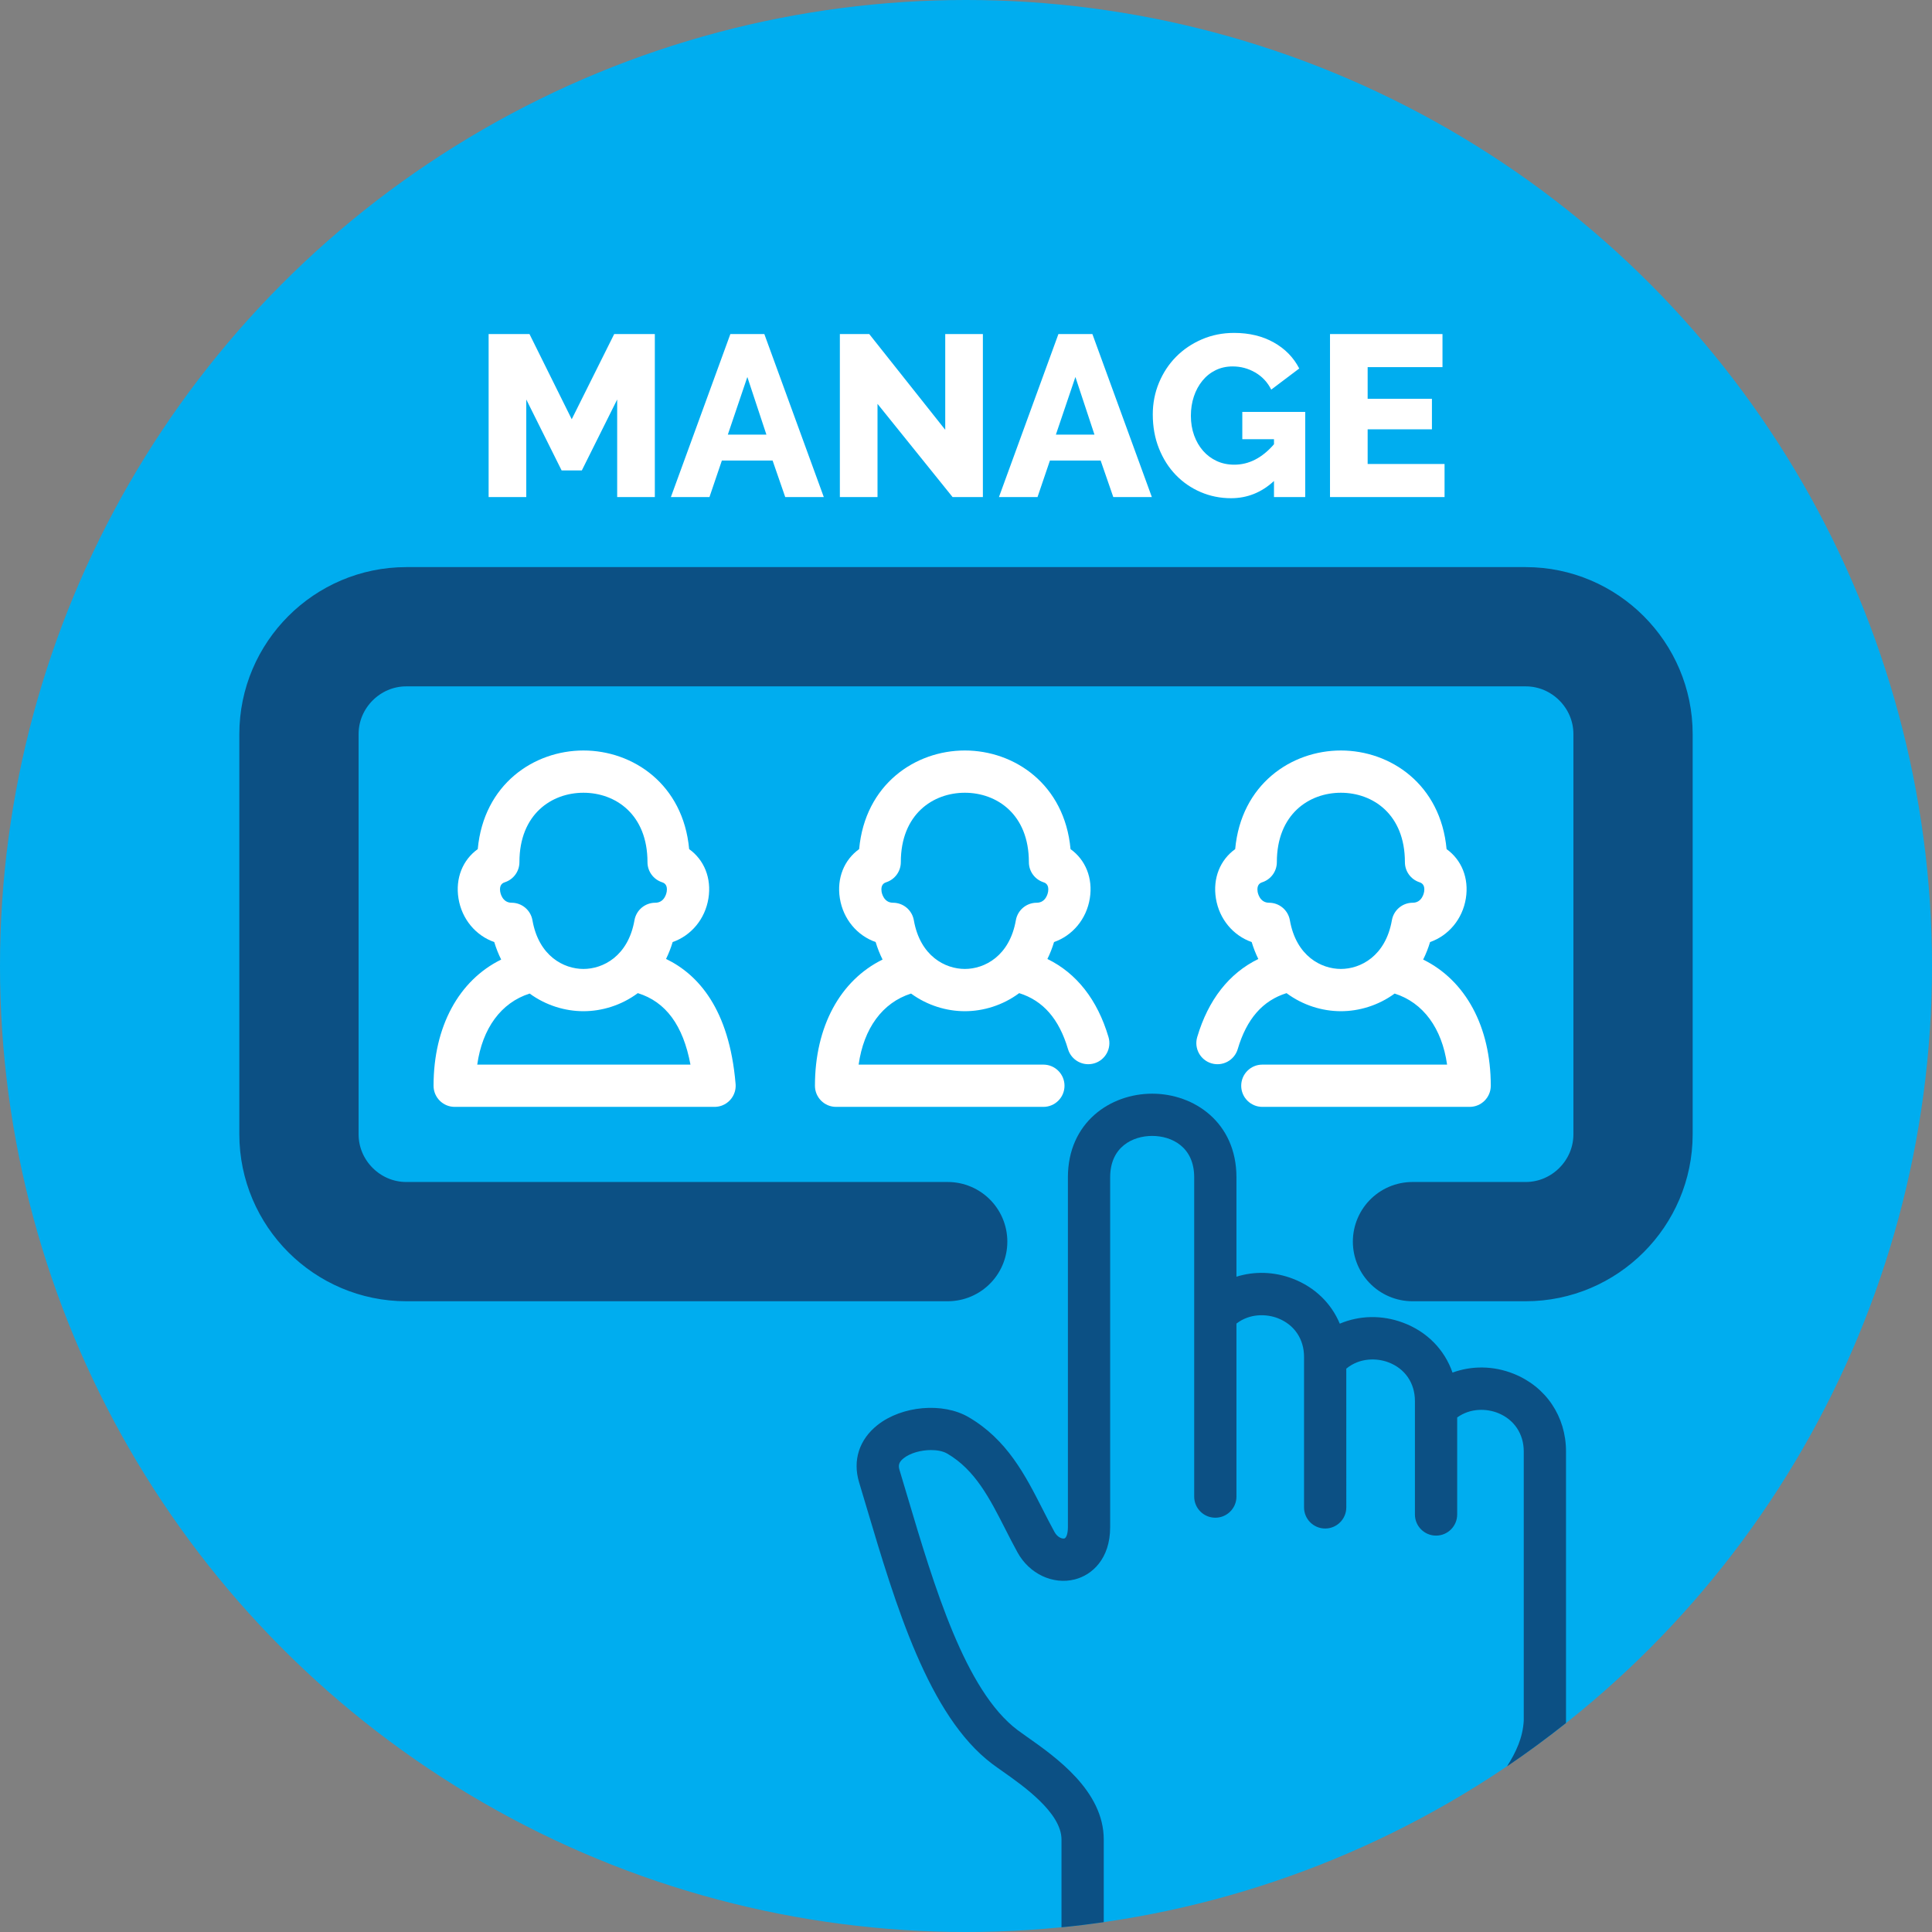
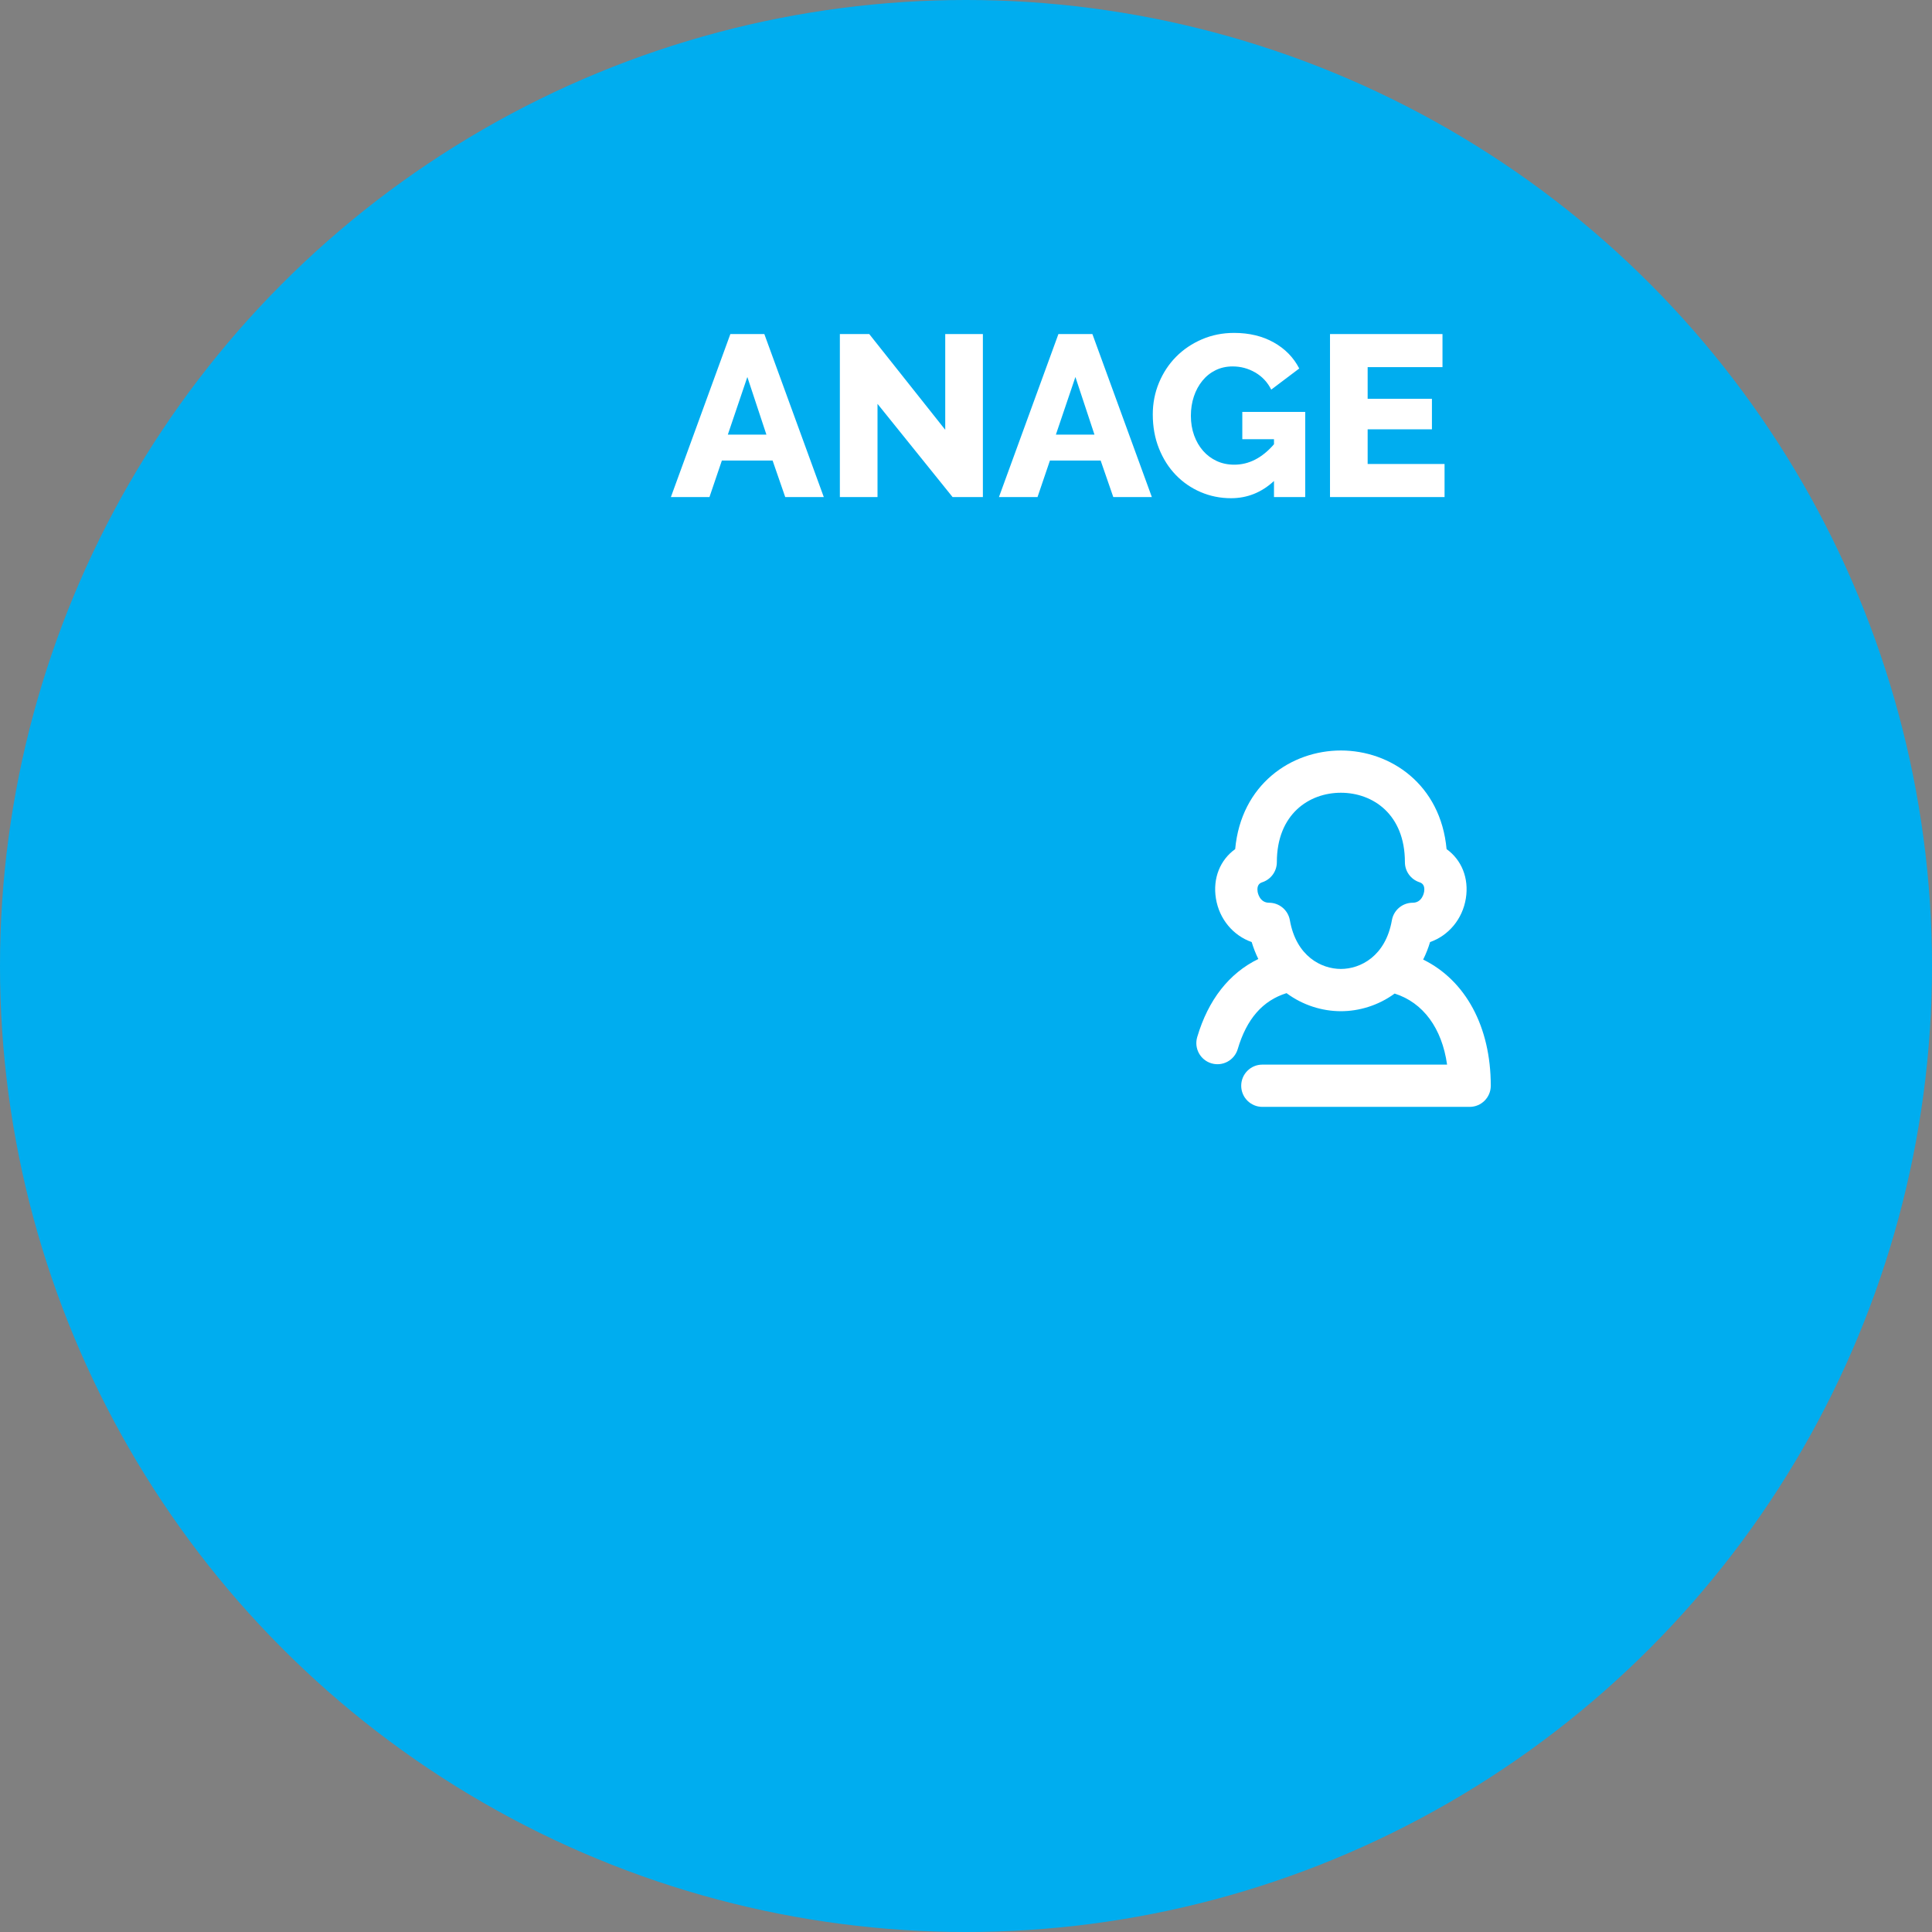
<svg xmlns="http://www.w3.org/2000/svg" version="1.1" x="0px" y="0px" viewBox="0 0 648 648" enable-background="new 0 0 648 648" xml:space="preserve">
  <rect x="0" y="0" width="648" height="648" fill="#808080" stroke="none" />
  <g id="Layer_1">
    <circle fill="#00ADEF" cx="324" cy="324" r="324" />
-     <path fill="none" stroke="#0C5084" stroke-width="40" stroke-linecap="round" stroke-linejoin="round" stroke-miterlimit="10" d="   M473.754,416.443h37.971c19.8,0,36-16.2,36-36V246.21c0-19.8-16.2-36-36-36h-375.45c-19.8,0-36,16.2-36,36v134.233   c0,19.8,16.2,36,36,36h181.589" />
    <path fill="#FFFFFF" d="M401.547,347.846c-1.11,3.753,1.032,7.695,4.785,8.806c3.753,1.111,7.695-1.032,8.806-4.785   c2.991-10.109,8.356-16.268,16.369-18.763c5.53,4.11,12.062,6.057,18.226,6.057c6.095,0,12.55-1.903,18.039-5.918   c9.585,3.04,15.864,11.646,17.585,23.833h-61.963c-3.913,0-7.087,3.173-7.087,7.087c0,3.914,3.173,7.086,7.087,7.086h69.529   c3.914,0,7.087-3.172,7.087-7.086c0-19.87-8.5-35.359-22.681-42.324c0.906-1.807,1.689-3.762,2.325-5.871   c6.168-2.157,10.881-7.665,12-14.648c1.087-6.787-1.438-12.921-6.467-16.525c-1.994-21.738-18.819-33.078-35.452-33.078   s-33.458,11.34-35.452,33.078c-5.029,3.605-7.554,9.739-6.467,16.526c1.119,6.983,5.831,12.491,11.999,14.647   c0.613,2.034,1.363,3.926,2.229,5.679C412.262,326.411,405.252,335.325,401.547,347.846z M421.81,299.079   c-0.404-2.525,1.086-3.014,1.576-3.175c2.907-0.956,4.873-3.671,4.873-6.732c0-16.082,10.786-23.281,21.476-23.281   c10.689,0,21.476,7.199,21.476,23.281c0,3.061,1.965,5.776,4.873,6.732c0.49,0.161,1.979,0.651,1.576,3.175   c-0.061,0.379-0.684,3.702-3.833,3.702c-3.441,0-6.386,2.473-6.98,5.862c-2.116,12.065-10.54,16.345-17.111,16.345   s-14.995-4.281-17.111-16.345c-0.594-3.39-3.538-5.862-6.98-5.862C422.494,302.782,421.871,299.458,421.81,299.079z" />
-     <path fill="#FFFFFF" d="M273.336,364.164c0,3.914,3.172,7.086,7.086,7.086h69.529c3.914,0,7.087-3.172,7.087-7.086   c0-3.914-3.172-7.087-7.087-7.087h-61.963c1.721-12.188,8-20.793,17.584-23.833c5.49,4.015,11.945,5.918,18.039,5.918   c6.164,0,12.696-1.947,18.227-6.057c8.013,2.495,13.377,8.653,16.369,18.763c1.111,3.753,5.053,5.894,8.806,4.785   c3.753-1.11,5.895-5.053,4.785-8.806c-3.705-12.522-10.715-21.436-20.496-26.2c0.866-1.753,1.616-3.645,2.229-5.679   c6.168-2.156,10.88-7.664,11.999-14.647c1.087-6.787-1.438-12.921-6.467-16.526c-1.994-21.738-18.819-33.078-35.451-33.078   c-16.633,0-33.458,11.34-35.452,33.078c-5.029,3.605-7.554,9.739-6.467,16.525c1.119,6.984,5.831,12.492,12,14.648   c0.636,2.109,1.418,4.064,2.325,5.871C281.836,328.804,273.336,344.294,273.336,364.164z M295.689,299.079   c-0.404-2.524,1.085-3.014,1.575-3.175c2.908-0.956,4.873-3.671,4.873-6.732c0-16.083,10.786-23.281,21.476-23.281   c10.689,0,21.475,7.199,21.475,23.281c0,3.061,1.965,5.776,4.873,6.732c0.49,0.161,1.98,0.651,1.576,3.176   c-0.061,0.379-0.684,3.702-3.833,3.702c-3.442,0-6.386,2.473-6.98,5.862c-2.116,12.064-10.54,16.345-17.111,16.345   c-6.571,0-14.995-4.28-17.111-16.345c-0.595-3.39-3.539-5.862-6.98-5.862C296.372,302.782,295.749,299.458,295.689,299.079z" />
-     <path fill="#FFFFFF" d="M145.416,364.164c0,3.914,3.173,7.086,7.087,7.086h87.074c0.025,0,0.049,0,0.073,0   c0.093,0,0.186-0.002,0.28-0.005c0.823-0.033,1.594-0.2,2.308-0.479c1.038-0.405,1.95-1.045,2.677-1.851   c0.686-0.759,1.211-1.667,1.518-2.669c0.23-0.749,0.339-1.546,0.305-2.369c-0.005-0.131-0.014-0.261-0.026-0.391   c-2.12-25.12-12.617-36.688-23.321-41.857c0.862-1.749,1.609-3.633,2.22-5.661c6.168-2.156,10.88-7.664,11.999-14.647   c1.087-6.787-1.438-12.921-6.467-16.526c-1.994-21.738-18.819-33.078-35.452-33.078s-33.458,11.34-35.452,33.078   c-5.03,3.605-7.554,9.739-6.467,16.525c1.119,6.984,5.831,12.492,11.999,14.648c0.636,2.108,1.419,4.063,2.325,5.871   C153.917,328.804,145.416,344.294,145.416,364.164z M167.768,299.079c-0.404-2.524,1.086-3.014,1.575-3.175   c2.908-0.956,4.874-3.671,4.874-6.732c0-16.083,10.786-23.281,21.475-23.281c10.689,0,21.475,7.199,21.475,23.281   c0,3.061,1.965,5.776,4.873,6.732c0.49,0.161,1.98,0.651,1.576,3.176c-0.061,0.379-0.684,3.702-3.832,3.702   c-3.441,0-6.386,2.473-6.98,5.862c-2.116,12.064-10.54,16.345-17.111,16.345c-6.571,0-14.996-4.28-17.112-16.345   c-0.595-3.39-3.538-5.862-6.98-5.862C168.452,302.782,167.829,299.458,167.768,299.079z M177.653,333.243   c5.49,4.015,11.945,5.918,18.04,5.918c6.166,0,12.7-1.948,18.231-6.06c9.372,2.893,15.192,10.782,17.661,23.975h-71.516   C161.79,344.889,168.069,336.284,177.653,333.243z" />
-     <path fill="#0C5084" d="M507.676,460.763c-6.782-2.71-14.053-2.748-20.501-0.393c-2.653-7.669-8.533-13.745-16.621-16.753   c-7.127-2.65-14.651-2.42-21.184,0.348c-2.844-6.81-8.335-12.213-15.681-15.052c-6.295-2.434-12.955-2.591-18.979-0.703v-33.335   c0-18.417-14.218-28.053-28.264-28.053c-14.046,0-28.266,9.636-28.266,28.053v117.331c0,2.294-0.59,3.646-1.173,3.795   c-0.75,0.194-2.325-0.359-3.314-2.154c-1.344-2.442-2.655-5.017-3.923-7.507c-5.882-11.551-11.964-23.494-24.935-31.046   c-8.615-5.011-22.301-3.818-30.51,2.663c-6.146,4.853-8.399,11.857-6.181,19.219c0.827,2.745,1.66,5.543,2.502,8.375   c9.759,32.807,20.819,69.992,42.118,86.039c1.025,0.772,2.198,1.598,3.558,2.555c6.888,4.848,19.708,13.872,19.708,22.826v29.454   c4.757-0.467,9.479-1.048,14.173-1.719v-27.736c0-16.31-16.102-27.644-25.723-34.416c-1.259-0.886-2.346-1.651-3.187-2.285   c-17.572-13.24-27.926-48.049-37.062-78.761c-0.847-2.848-1.685-5.662-2.517-8.423c-0.448-1.486-0.364-2.619,1.393-4.005   c2.227-1.758,5.867-2.728,9.18-2.728c2.078,0,4.028,0.382,5.419,1.191c9.363,5.452,14.255,15.058,19.434,25.228   c1.319,2.59,2.683,5.268,4.138,7.913c3.978,7.219,11.9,10.938,19.261,9.043c5.711-1.47,11.814-6.844,11.814-17.521V394.874   c0-10.245,7.592-13.88,14.093-13.88c6.5,0,14.091,3.635,14.091,13.88v45.992v61.094c0,3.914,3.173,7.086,7.086,7.086   c3.914,0,7.086-3.172,7.086-7.086v-58.03c4.524-3.483,10.12-3.247,13.87-1.798c5.51,2.13,8.8,6.972,8.8,12.954v1.013v49.486   c0,3.914,3.173,7.086,7.086,7.086c3.914,0,7.086-3.172,7.086-7.086V459.05c4.506-3.717,10.215-3.581,14.06-2.149   c5.611,2.087,8.961,6.954,8.961,13.018v2.327v35.717c0,3.914,3.172,7.086,7.086,7.086c3.914,0,7.086-3.172,7.086-7.086v-32.54   c4.528-3.274,10.012-2.96,13.672-1.499c5.421,2.166,8.658,6.987,8.658,12.896v90.235c-0.305,5.832-2.636,10.67-5.6,15.384   c6.768-4.584,13.347-9.426,19.737-14.496c0.007-0.131,0.023-0.257,0.029-0.39c0.005-0.109,0.007-0.217,0.007-0.326v-90.408   C525.25,475.078,518.516,465.093,507.676,460.763z" />
  </g>
  <g id="blue_and_white">
</g>
  <g id="text">
    <g>
-       <path fill="#FFFFFF" d="M207.005,166.715V133.99l-11.857,23.793h-6.776l-11.858-23.793v32.725h-12.628v-54.67h13.706    l14.168,28.567l14.245-28.567h13.629v54.67H207.005z" />
      <path fill="#FFFFFF" d="M244.965,112.045h11.396l19.942,54.67h-12.936l-4.235-12.243h-17.017l-4.158,12.243h-12.937    L244.965,112.045z M257.053,145.771l-6.391-19.327l-6.545,19.327H257.053z" />
      <path fill="#FFFFFF" d="M294.321,135.453v31.262h-12.628v-54.67h9.856l25.487,32.109v-32.109h12.628v54.67h-10.164    L294.321,135.453z" />
      <path fill="#FFFFFF" d="M354.997,112.045h11.396l19.942,54.67H373.4l-4.235-12.243h-17.017l-4.158,12.243h-12.937L354.997,112.045    z M367.086,145.771l-6.391-19.327l-6.545,19.327H367.086z" />
      <path fill="#FFFFFF" d="M427.301,161.325c-4.158,3.85-8.958,5.775-14.398,5.775c-3.594,0-6.982-0.68-10.164-2.04    c-3.184-1.36-5.968-3.273-8.354-5.737c-2.388-2.464-4.273-5.428-5.66-8.894c-1.386-3.465-2.079-7.276-2.079-11.435    c0-3.746,0.693-7.288,2.079-10.626c1.387-3.336,3.298-6.237,5.737-8.701c2.438-2.464,5.324-4.415,8.662-5.852    c3.336-1.437,6.93-2.156,10.78-2.156c5.082,0,9.521,1.066,13.32,3.196c3.799,2.13,6.647,5.043,8.548,8.739l-9.395,7.084    c-1.232-2.464-3.017-4.375-5.352-5.736c-2.336-1.359-4.864-2.041-7.584-2.041c-2.105,0-4.018,0.423-5.737,1.271    s-3.195,2.028-4.427,3.542c-1.232,1.515-2.183,3.272-2.85,5.274s-1.001,4.158-1.001,6.468c0,2.361,0.358,4.543,1.078,6.545    c0.719,2.002,1.72,3.734,3.003,5.197s2.811,2.606,4.582,3.427c1.771,0.822,3.734,1.232,5.891,1.232    c4.928,0,9.367-2.284,13.32-6.853v-1.694h-10.626v-9.163h21.099v28.567h-10.473V161.325z" />
      <path fill="#FFFFFF" d="M484.511,155.627v11.088h-38.423v-54.67h37.729v11.088h-25.102v10.626h21.56V144h-21.56v11.627H484.511z" />
    </g>
  </g>
</svg>